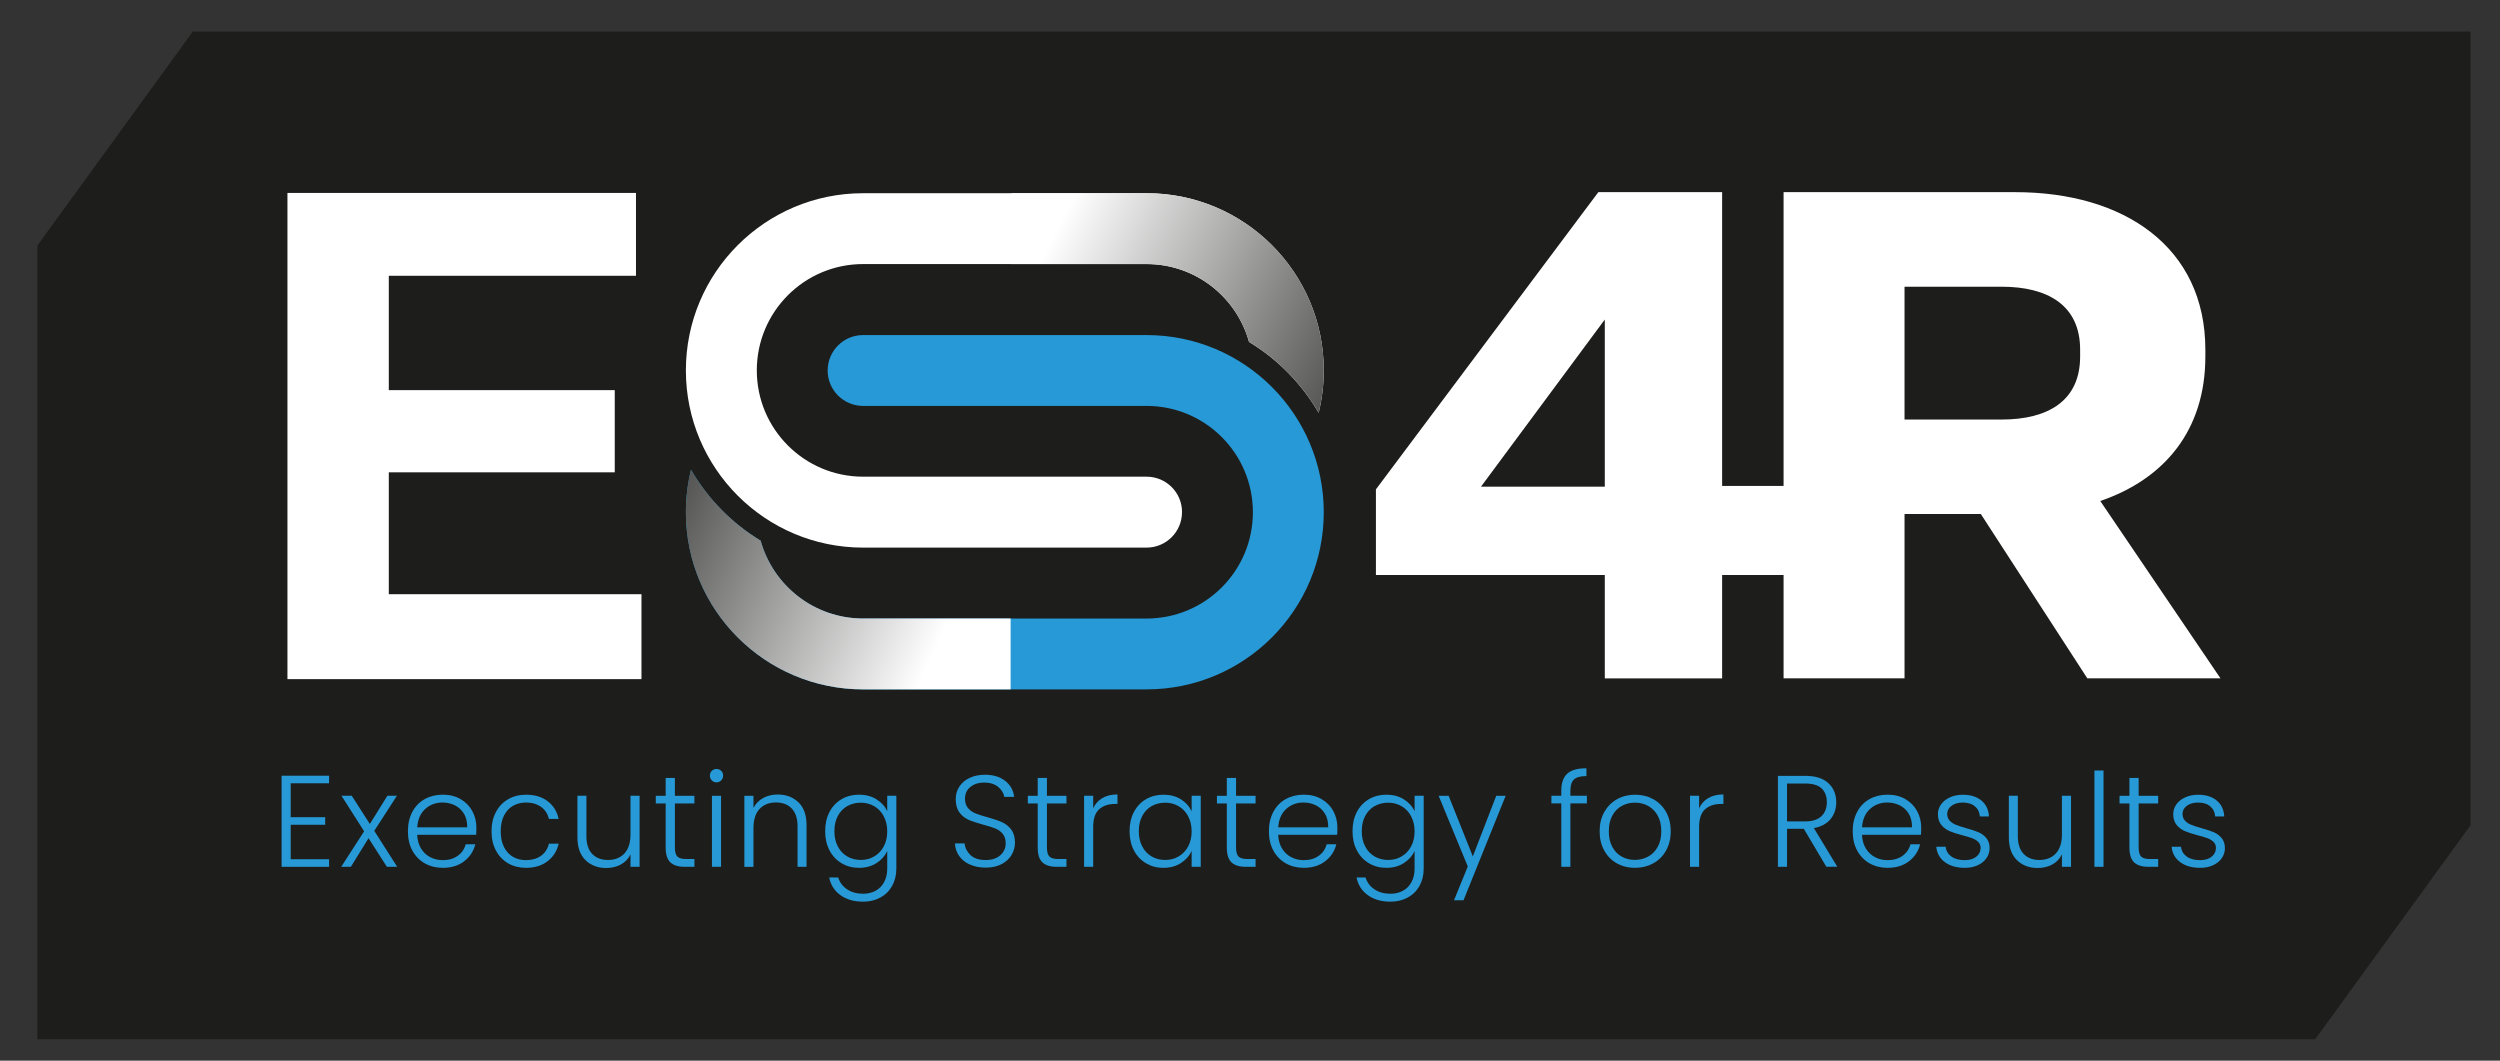
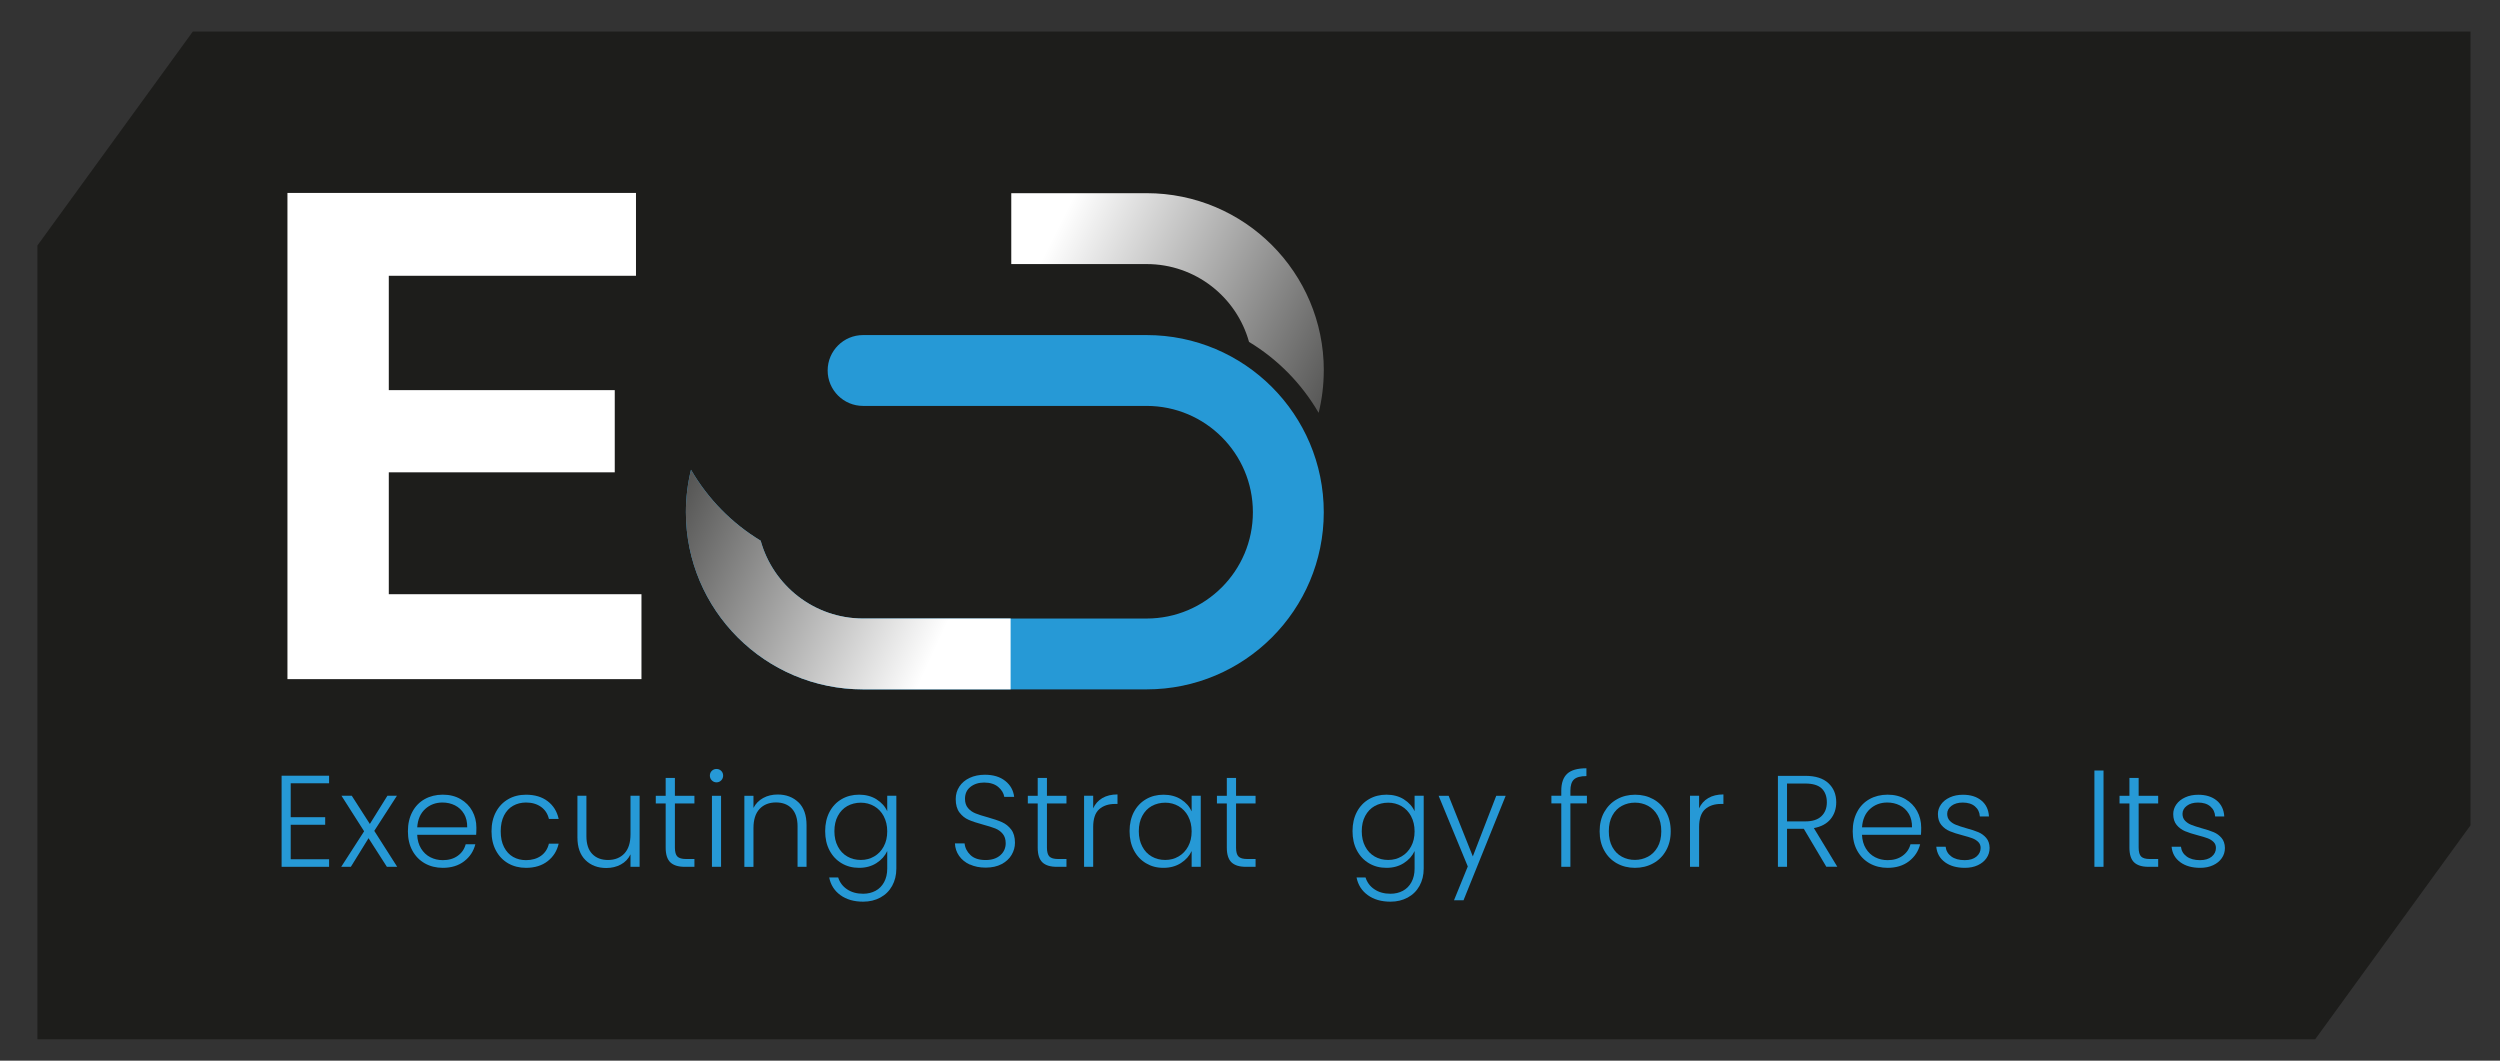
<svg xmlns="http://www.w3.org/2000/svg" version="1.1" viewBox="0 0 614.72 260.81">
  <rect x="0" y="0" width="614.72" height="260.81" fill="#333333" stroke="none" />
  <defs>
    <style>
      .st0 {
        fill: #2699d6;
      }

      .st1 {
        fill: #1d1d1b;
      }

      .st2 {
        isolation: isolate;
      }

      .st3 {
        fill: url(#Naamloos_verloop_21);
      }

      .st3, .st4 {
        mix-blend-mode: multiply;
      }

      .st4 {
        fill: url(#Naamloos_verloop_31);
      }

      .st5 {
        fill: #fff;
      }
    </style>
    <linearGradient id="Naamloos_verloop_21" data-name="Naamloos verloop 21" x1="331.82" y1="86.76" x2="262.01" y2="52.04" gradientUnits="userSpaceOnUse">
      <stop offset="0" stop-color="#575756" />
      <stop offset="1" stop-color="#fff" />
    </linearGradient>
    <linearGradient id="Naamloos_verloop_31" data-name="Naamloos verloop 31" x1="163.37" y1="132" x2="228.9" y2="162.04" gradientUnits="userSpaceOnUse">
      <stop offset="0" stop-color="#575756" />
      <stop offset="1" stop-color="#fff" />
    </linearGradient>
  </defs>
  <g class="st2">
    <g id="Layer_1">
      <g>
        <polygon class="st1" points="569.28 255.54 9.2 255.54 9.2 60.36 47.41 7.76 607.47 7.76 607.47 202.93 569.28 255.54" />
        <g>
          <g>
            <path class="st0" d="M71.48,192.59v8.35h8.48v1.86h-8.48v8.48h9.44v1.86h-11.68v-22.4h11.68v1.86h-9.44Z" />
            <path class="st0" d="M95.13,213.14l-4.51-7.04-4.35,7.04h-2.37l5.63-8.74-5.57-8.74h2.53l4.45,6.94,4.32-6.94h2.34l-5.57,8.64,5.63,8.83h-2.53Z" />
            <path class="st0" d="M117.08,205.26h-14.5c.06,1.32.38,2.45.96,3.39.58.94,1.33,1.65,2.27,2.13.94.48,1.96.72,3.07.72,1.45,0,2.67-.35,3.66-1.06.99-.7,1.65-1.65,1.97-2.85h2.37c-.43,1.71-1.34,3.1-2.74,4.18s-3.15,1.62-5.26,1.62c-1.64,0-3.12-.37-4.42-1.1-1.3-.74-2.32-1.78-3.06-3.14-.74-1.35-1.1-2.94-1.1-4.75s.36-3.4,1.09-4.77c.72-1.37,1.74-2.41,3.04-3.14,1.3-.72,2.78-1.09,4.45-1.09s3.12.36,4.37,1.09c1.25.73,2.21,1.7,2.88,2.93.67,1.23,1.01,2.59,1.01,4.08,0,.77-.02,1.36-.06,1.76ZM114.09,200.11c-.54-.92-1.29-1.61-2.22-2.08s-1.96-.7-3.07-.7c-1.66,0-3.08.53-4.26,1.6-1.17,1.07-1.82,2.57-1.95,4.51h12.29c.02-1.3-.24-2.41-.78-3.33Z" />
            <path class="st0" d="M121.95,199.65c.72-1.35,1.73-2.4,3.01-3.14,1.28-.74,2.74-1.1,4.38-1.1,2.16,0,3.93.53,5.33,1.6,1.4,1.07,2.3,2.52,2.7,4.35h-2.4c-.3-1.26-.94-2.25-1.94-2.96s-2.22-1.07-3.7-1.07c-1.17,0-2.23.27-3.17.8s-1.68,1.33-2.22,2.38c-.54,1.06-.82,2.35-.82,3.89s.27,2.84.82,3.9,1.29,1.87,2.22,2.4c.94.53,2,.8,3.17.8,1.47,0,2.7-.36,3.7-1.07.99-.71,1.64-1.71,1.94-2.99h2.4c-.41,1.79-1.31,3.23-2.72,4.32s-3.18,1.63-5.31,1.63c-1.64,0-3.1-.37-4.38-1.1-1.28-.74-2.28-1.78-3.01-3.14-.73-1.35-1.09-2.94-1.09-4.75s.36-3.4,1.09-4.75Z" />
            <path class="st0" d="M157.27,195.67v17.47h-2.24v-3.07c-.51,1.09-1.3,1.92-2.37,2.5s-2.26.86-3.58.86c-2.09,0-3.8-.64-5.12-1.94-1.32-1.29-1.98-3.16-1.98-5.62v-10.21h2.21v9.95c0,1.9.47,3.35,1.42,4.35.95,1,2.25,1.5,3.89,1.5s3.03-.53,4.03-1.6c1-1.07,1.5-2.63,1.5-4.7v-9.5h2.24Z" />
            <path class="st0" d="M165.95,197.55v10.85c0,1.07.2,1.8.61,2.21s1.12.61,2.14.61h2.05v1.92h-2.4c-1.58,0-2.75-.37-3.52-1.1-.77-.74-1.15-1.95-1.15-3.63v-10.85h-2.43v-1.89h2.43v-4.38h2.27v4.38h4.8v1.89h-4.8Z" />
            <path class="st0" d="M175.03,191.89c-.32-.32-.48-.71-.48-1.18s.16-.86.48-1.17c.32-.31.7-.46,1.15-.46s.83.15,1.15.46.48.7.48,1.17-.16.86-.48,1.18c-.32.32-.7.48-1.15.48s-.83-.16-1.15-.48ZM177.3,195.67v17.47h-2.24v-17.47h2.24Z" />
            <path class="st0" d="M196.34,197.28c1.32,1.29,1.98,3.16,1.98,5.62v10.24h-2.21v-9.98c0-1.9-.48-3.35-1.42-4.35-.95-1-2.25-1.5-3.89-1.5s-3.03.53-4.03,1.6-1.5,2.63-1.5,4.7v9.54h-2.24v-17.47h2.24v2.98c.55-1.07,1.35-1.88,2.4-2.45,1.04-.57,2.23-.85,3.55-.85,2.09,0,3.8.65,5.12,1.94Z" />
            <path class="st0" d="M215.54,196.56c1.22.77,2.09,1.74,2.62,2.91v-3.81h2.24v17.92c0,1.6-.35,3.02-1.04,4.26s-1.66,2.19-2.9,2.86c-1.24.67-2.64,1.01-4.22,1.01-2.24,0-4.1-.53-5.58-1.6-1.48-1.07-2.41-2.52-2.77-4.35h2.21c.38,1.22,1.11,2.19,2.19,2.91,1.08.73,2.39,1.09,3.95,1.09,1.13,0,2.14-.24,3.04-.72.9-.48,1.6-1.19,2.11-2.13.51-.94.77-2.05.77-3.33v-4.32c-.55,1.2-1.43,2.18-2.64,2.96-1.21.78-2.63,1.17-4.27,1.17s-3.04-.37-4.3-1.12c-1.27-.75-2.26-1.8-2.98-3.17-.72-1.36-1.07-2.94-1.07-4.74s.36-3.36,1.07-4.72c.71-1.35,1.71-2.4,2.98-3.14,1.27-.74,2.7-1.1,4.3-1.1s3.07.38,4.29,1.15ZM217.3,200.69c-.58-1.07-1.36-1.89-2.35-2.46s-2.09-.86-3.28-.86-2.35.28-3.33.83-1.75,1.36-2.32,2.42c-.57,1.06-.85,2.31-.85,3.76s.28,2.68.85,3.76c.56,1.08,1.34,1.9,2.32,2.46.98.57,2.09.85,3.33.85s2.29-.29,3.28-.86,1.78-1.4,2.35-2.46c.58-1.07.86-2.3.86-3.71s-.29-2.64-.86-3.71Z" />
            <path class="st0" d="M238.47,212.59c-1.12-.51-2-1.23-2.64-2.14-.64-.92-.98-1.94-1.02-3.07h2.37c.11,1.09.59,2.04,1.44,2.86.85.82,2.1,1.23,3.74,1.23,1.51,0,2.71-.39,3.6-1.17.88-.78,1.33-1.77,1.33-2.96,0-.96-.25-1.73-.74-2.32-.49-.59-1.1-1.02-1.82-1.31-.73-.29-1.73-.6-3.01-.95-1.49-.4-2.68-.8-3.55-1.18-.88-.38-1.62-.98-2.24-1.79-.62-.81-.93-1.91-.93-3.3,0-1.15.3-2.18.9-3.09.6-.91,1.44-1.62,2.53-2.13,1.09-.51,2.34-.77,3.74-.77,2.07,0,3.74.51,5.01,1.52,1.27,1.01,2,2.32,2.19,3.92h-2.43c-.15-.92-.65-1.73-1.5-2.45-.85-.71-2.01-1.07-3.46-1.07-1.34,0-2.46.36-3.36,1.07-.9.71-1.34,1.69-1.34,2.93,0,.94.25,1.7.74,2.27.49.58,1.1,1.01,1.84,1.31.74.3,1.73.62,2.99.96,1.45.41,2.62.8,3.52,1.2.9.4,1.65,1,2.27,1.81.62.81.93,1.9.93,3.26,0,1.05-.28,2.04-.83,2.98-.55.94-1.38,1.7-2.46,2.27s-2.39.86-3.9.86-2.77-.26-3.89-.77Z" />
            <path class="st0" d="M257.43,197.55v10.85c0,1.07.2,1.8.61,2.21s1.12.61,2.14.61h2.05v1.92h-2.4c-1.58,0-2.75-.37-3.52-1.1-.77-.74-1.15-1.95-1.15-3.63v-10.85h-2.43v-1.89h2.43v-4.38h2.27v4.38h4.8v1.89h-4.8Z" />
            <path class="st0" d="M271.05,196.24c1.01-.6,2.26-.9,3.73-.9v2.34h-.61c-1.62,0-2.92.44-3.9,1.31-.98.88-1.47,2.34-1.47,4.38v9.76h-2.24v-17.47h2.24v3.1c.49-1.09,1.24-1.93,2.26-2.53Z" />
            <path class="st0" d="M278.82,199.65c.71-1.35,1.71-2.4,2.98-3.14,1.27-.74,2.7-1.1,4.3-1.1s3.1.38,4.3,1.15c1.21.77,2.07,1.75,2.61,2.94v-3.84h2.24v17.47h-2.24v-3.87c-.55,1.2-1.43,2.18-2.64,2.96-1.21.78-2.64,1.17-4.3,1.17s-3-.37-4.27-1.12c-1.27-.75-2.26-1.8-2.98-3.17-.72-1.36-1.07-2.94-1.07-4.74s.36-3.36,1.07-4.72ZM292.15,200.69c-.58-1.07-1.36-1.89-2.35-2.46s-2.09-.86-3.28-.86-2.35.28-3.33.83-1.75,1.36-2.32,2.42c-.57,1.06-.85,2.31-.85,3.76s.28,2.68.85,3.76c.56,1.08,1.34,1.9,2.32,2.46.98.57,2.09.85,3.33.85s2.29-.29,3.28-.86,1.78-1.4,2.35-2.46c.58-1.07.86-2.3.86-3.71s-.29-2.64-.86-3.71Z" />
            <path class="st0" d="M303.93,197.55v10.85c0,1.07.2,1.8.61,2.21s1.12.61,2.14.61h2.05v1.92h-2.4c-1.58,0-2.75-.37-3.52-1.1-.77-.74-1.15-1.95-1.15-3.63v-10.85h-2.43v-1.89h2.43v-4.38h2.27v4.38h4.8v1.89h-4.8Z" />
-             <path class="st0" d="M328.79,205.26h-14.5c.06,1.32.38,2.45.96,3.39.58.94,1.33,1.65,2.27,2.13.94.48,1.96.72,3.07.72,1.45,0,2.67-.35,3.66-1.06.99-.7,1.65-1.65,1.97-2.85h2.37c-.43,1.71-1.34,3.1-2.74,4.18s-3.15,1.62-5.26,1.62c-1.64,0-3.12-.37-4.42-1.1-1.3-.74-2.32-1.78-3.06-3.14-.74-1.35-1.1-2.94-1.1-4.75s.36-3.4,1.09-4.77c.72-1.37,1.74-2.41,3.04-3.14,1.3-.72,2.78-1.09,4.45-1.09s3.12.36,4.37,1.09c1.25.73,2.21,1.7,2.88,2.93.67,1.23,1.01,2.59,1.01,4.08,0,.77-.02,1.36-.06,1.76ZM325.8,200.11c-.54-.92-1.29-1.61-2.22-2.08s-1.96-.7-3.07-.7c-1.66,0-3.08.53-4.26,1.6-1.17,1.07-1.82,2.57-1.95,4.51h12.29c.02-1.3-.24-2.41-.78-3.33Z" />
            <path class="st0" d="M345.21,196.56c1.22.77,2.09,1.74,2.62,2.91v-3.81h2.24v17.92c0,1.6-.35,3.02-1.04,4.26s-1.66,2.19-2.9,2.86c-1.24.67-2.64,1.01-4.22,1.01-2.24,0-4.1-.53-5.58-1.6-1.48-1.07-2.41-2.52-2.77-4.35h2.21c.38,1.22,1.11,2.19,2.19,2.91,1.08.73,2.39,1.09,3.95,1.09,1.13,0,2.14-.24,3.04-.72.9-.48,1.6-1.19,2.11-2.13.51-.94.77-2.05.77-3.33v-4.32c-.55,1.2-1.43,2.18-2.64,2.96-1.21.78-2.63,1.17-4.27,1.17s-3.04-.37-4.3-1.12c-1.27-.75-2.26-1.8-2.98-3.17-.72-1.36-1.07-2.94-1.07-4.74s.36-3.36,1.07-4.72c.71-1.35,1.71-2.4,2.98-3.14,1.27-.74,2.7-1.1,4.3-1.1s3.07.38,4.29,1.15ZM346.97,200.69c-.58-1.07-1.36-1.89-2.35-2.46s-2.09-.86-3.28-.86-2.35.28-3.33.83-1.75,1.36-2.32,2.42c-.57,1.06-.85,2.31-.85,3.76s.28,2.68.85,3.76c.56,1.08,1.34,1.9,2.32,2.46.98.57,2.09.85,3.33.85s2.29-.29,3.28-.86,1.78-1.4,2.35-2.46c.58-1.07.86-2.3.86-3.71s-.29-2.64-.86-3.71Z" />
            <path class="st0" d="M370.23,195.67l-10.37,25.7h-2.34l3.39-8.32-7.17-17.38h2.46l5.95,14.91,5.76-14.91h2.3Z" />
            <path class="st0" d="M390.2,197.55h-4.06v15.58h-2.24v-15.58h-2.43v-1.89h2.43v-1.22c0-1.9.49-3.3,1.46-4.19.97-.9,2.54-1.34,4.72-1.34v1.92c-1.45,0-2.47.28-3.06.83s-.88,1.48-.88,2.78v1.22h4.06v1.89Z" />
            <path class="st0" d="M397.57,212.29c-1.31-.74-2.35-1.78-3.1-3.14-.76-1.35-1.14-2.94-1.14-4.75s.38-3.4,1.15-4.75c.77-1.35,1.81-2.4,3.14-3.14,1.32-.74,2.8-1.1,4.45-1.1s3.13.37,4.46,1.1c1.33.74,2.38,1.78,3.14,3.14.76,1.36,1.14,2.94,1.14,4.75s-.38,3.37-1.15,4.74c-.77,1.37-1.82,2.42-3.17,3.15-1.34.74-2.84,1.1-4.48,1.1s-3.12-.37-4.43-1.1ZM405.2,210.66c.98-.52,1.78-1.31,2.38-2.37s.91-2.35.91-3.89-.3-2.83-.9-3.89c-.6-1.06-1.39-1.84-2.37-2.37-.98-.52-2.05-.78-3.2-.78s-2.22.26-3.2.78c-.98.52-1.77,1.31-2.35,2.37-.59,1.06-.88,2.35-.88,3.89s.29,2.83.88,3.89c.59,1.06,1.36,1.85,2.34,2.37.97.52,2.03.78,3.18.78s2.22-.26,3.2-.78Z" />
            <path class="st0" d="M420.04,196.24c1.01-.6,2.26-.9,3.73-.9v2.34h-.61c-1.62,0-2.92.44-3.9,1.31-.98.88-1.47,2.34-1.47,4.38v9.76h-2.24v-17.47h2.24v3.1c.49-1.09,1.24-1.93,2.26-2.53Z" />
            <path class="st0" d="M449.08,213.14l-5.54-9.34h-4.13v9.34h-2.24v-22.37h6.72c2.5,0,4.39.6,5.68,1.79s1.94,2.76,1.94,4.7c0,1.62-.46,3-1.39,4.14-.93,1.14-2.3,1.88-4.11,2.22l5.76,9.5h-2.69ZM439.41,201.97h4.51c1.75,0,3.07-.43,3.95-1.28.89-.85,1.33-1.99,1.33-3.42s-.43-2.61-1.28-3.41c-.85-.8-2.2-1.2-4.03-1.2h-4.48v9.31Z" />
            <path class="st0" d="M472.34,205.26h-14.5c.06,1.32.38,2.45.96,3.39.58.94,1.33,1.65,2.27,2.13.94.48,1.96.72,3.07.72,1.45,0,2.67-.35,3.66-1.06.99-.7,1.65-1.65,1.97-2.85h2.37c-.43,1.71-1.34,3.1-2.74,4.18s-3.15,1.62-5.26,1.62c-1.64,0-3.12-.37-4.42-1.1-1.3-.74-2.32-1.78-3.06-3.14-.74-1.35-1.1-2.94-1.1-4.75s.36-3.4,1.09-4.77c.72-1.37,1.74-2.41,3.04-3.14,1.3-.72,2.78-1.09,4.45-1.09s3.12.36,4.37,1.09c1.25.73,2.21,1.7,2.88,2.93.67,1.23,1.01,2.59,1.01,4.08,0,.77-.02,1.36-.06,1.76ZM469.35,200.11c-.54-.92-1.29-1.61-2.22-2.08s-1.96-.7-3.07-.7c-1.66,0-3.08.53-4.26,1.6-1.17,1.07-1.82,2.57-1.95,4.51h12.29c.02-1.3-.24-2.41-.78-3.33Z" />
            <path class="st0" d="M478.24,212c-1.27-.93-1.98-2.19-2.13-3.79h2.3c.11.98.57,1.78,1.39,2.38.82.61,1.92.91,3.31.91,1.22,0,2.17-.29,2.86-.86.69-.58,1.04-1.29,1.04-2.14,0-.6-.19-1.09-.58-1.47s-.87-.69-1.46-.91-1.38-.46-2.38-.72c-1.3-.34-2.36-.68-3.17-1.02-.81-.34-1.5-.85-2.06-1.52s-.85-1.57-.85-2.7c0-.85.26-1.64.77-2.37.51-.73,1.24-1.3,2.18-1.73.94-.43,2-.64,3.2-.64,1.88,0,3.39.47,4.54,1.42,1.15.95,1.77,2.26,1.86,3.92h-2.24c-.06-1.02-.46-1.85-1.2-2.48-.74-.63-1.74-.94-3.02-.94-1.13,0-2.05.27-2.75.8s-1.06,1.19-1.06,1.98c0,.68.21,1.24.62,1.68.42.44.93.78,1.55,1.02.62.25,1.45.52,2.5.82,1.26.34,2.26.67,3.01.99.75.32,1.39.79,1.92,1.41.53.62.81,1.44.83,2.46,0,.94-.26,1.78-.77,2.51-.51.74-1.23,1.32-2.14,1.74-.92.43-1.97.64-3.17.64-2.01,0-3.64-.46-4.91-1.39Z" />
-             <path class="st0" d="M509.24,195.67v17.47h-2.24v-3.07c-.51,1.09-1.3,1.92-2.37,2.5s-2.26.86-3.58.86c-2.09,0-3.8-.64-5.12-1.94-1.32-1.29-1.98-3.16-1.98-5.62v-10.21h2.21v9.95c0,1.9.47,3.35,1.42,4.35.95,1,2.25,1.5,3.89,1.5s3.03-.53,4.03-1.6c1-1.07,1.5-2.63,1.5-4.7v-9.5h2.24Z" />
            <path class="st0" d="M517.23,189.46v23.68h-2.24v-23.68h2.24Z" />
            <path class="st0" d="M525.87,197.55v10.85c0,1.07.2,1.8.61,2.21s1.12.61,2.14.61h2.05v1.92h-2.4c-1.58,0-2.75-.37-3.52-1.1-.77-.74-1.15-1.95-1.15-3.63v-10.85h-2.43v-1.89h2.43v-4.38h2.27v4.38h4.8v1.89h-4.8Z" />
            <path class="st0" d="M536.1,212c-1.27-.93-1.98-2.19-2.13-3.79h2.3c.11.98.57,1.78,1.39,2.38.82.61,1.92.91,3.31.91,1.22,0,2.17-.29,2.86-.86.69-.58,1.04-1.29,1.04-2.14,0-.6-.19-1.09-.58-1.47s-.87-.69-1.46-.91-1.38-.46-2.38-.72c-1.3-.34-2.36-.68-3.17-1.02-.81-.34-1.5-.85-2.06-1.52s-.85-1.57-.85-2.7c0-.85.26-1.64.77-2.37.51-.73,1.24-1.3,2.18-1.73.94-.43,2-.64,3.2-.64,1.88,0,3.39.47,4.54,1.42,1.15.95,1.77,2.26,1.86,3.92h-2.24c-.06-1.02-.46-1.85-1.2-2.48-.74-.63-1.74-.94-3.02-.94-1.13,0-2.05.27-2.75.8s-1.06,1.19-1.06,1.98c0,.68.21,1.24.62,1.68.42.44.93.78,1.55,1.02.62.25,1.45.52,2.5.82,1.26.34,2.26.67,3.01.99.75.32,1.39.79,1.92,1.41.53.62.81,1.44.83,2.46,0,.94-.26,1.78-.77,2.51-.51.74-1.23,1.32-2.14,1.74-.92.43-1.97.64-3.17.64-2.01,0-3.64-.46-4.91-1.39Z" />
          </g>
          <g>
-             <path class="st5" d="M394.6,166.81v-25.43h-56.28v-21.05l54.69-73.08h30.44v72.24h16.64v21.89h-16.64v25.43h-28.85ZM364.16,119.66h30.44v-41.09l-30.44,41.09Z" />
-             <path class="st5" d="M438.56,166.81V47.25h56.99c26.72,0,46.72,13.47,46.72,38.73v1.68c0,18.19-10.09,30.14-25.84,35.53l29.56,43.61h-32.74l-26.19-40.41h-18.76v40.41h-29.73ZM468.3,103.16h23.89c11.33,0,19.29-4.55,19.29-15.49v-1.68c0-10.94-7.96-15.49-19.29-15.49h-23.89v32.67Z" />
            <path class="st5" d="M70.68,166.99V47.44h85.7v20.37h-60.78v28.12h55.56v20.21h-55.56v29.97h62.13v20.88h-87.05Z" />
            <g>
              <g>
-                 <path class="st5" d="M290.64,125.94h0c0,4.81-3.9,8.71-8.71,8.71h-69.71c-24.06,0-43.57-19.51-43.57-43.57h0c0-24.06,19.51-43.57,43.57-43.57h69.71c24.06,0,43.57,19.51,43.57,43.57h0c0,3.6-.44,7.09-1.26,10.43-4.15-7.15-10.05-13.17-17.12-17.44-3.06-11.03-13.17-19.14-25.18-19.14h-69.71c-14.44,0-26.14,11.7-26.14,26.14h0c0,14.44,11.7,26.14,26.14,26.14h69.71c4.81,0,8.71,3.9,8.71,8.71Z" />
                <path class="st3" d="M325.5,91.08h0c0,3.6-.44,7.09-1.26,10.43-4.15-7.15-10.05-13.17-17.12-17.44-3.06-11.03-13.17-19.14-25.18-19.14h-33.28v-17.43h33.28c24.06,0,43.57,19.51,43.57,43.57Z" />
              </g>
              <g>
                <path class="st0" d="M325.5,125.94h0c0,24.06-19.51,43.57-43.57,43.57h-69.71c-24.06,0-43.57-19.51-43.57-43.57h0c0-3.6.44-7.09,1.26-10.43,4.15,7.15,10.05,13.17,17.13,17.44,3.06,11.03,13.17,19.14,25.18,19.14h69.71c14.44,0,26.14-11.7,26.14-26.14h0c0-14.44-11.7-26.14-26.14-26.14h-69.71c-4.81,0-8.71-3.9-8.71-8.71s3.9-8.71,8.71-8.71h69.71c24.06,0,43.57,19.51,43.57,43.57Z" />
                <path class="st4" d="M248.5,169.51h-36.28c-24.06,0-43.57-19.51-43.57-43.57h0c0-3.6.44-7.09,1.26-10.43,4.15,7.15,10.05,13.17,17.13,17.44,3.06,11.03,13.17,19.13,25.18,19.13h36.28v17.43Z" />
              </g>
            </g>
          </g>
        </g>
      </g>
    </g>
  </g>
</svg>